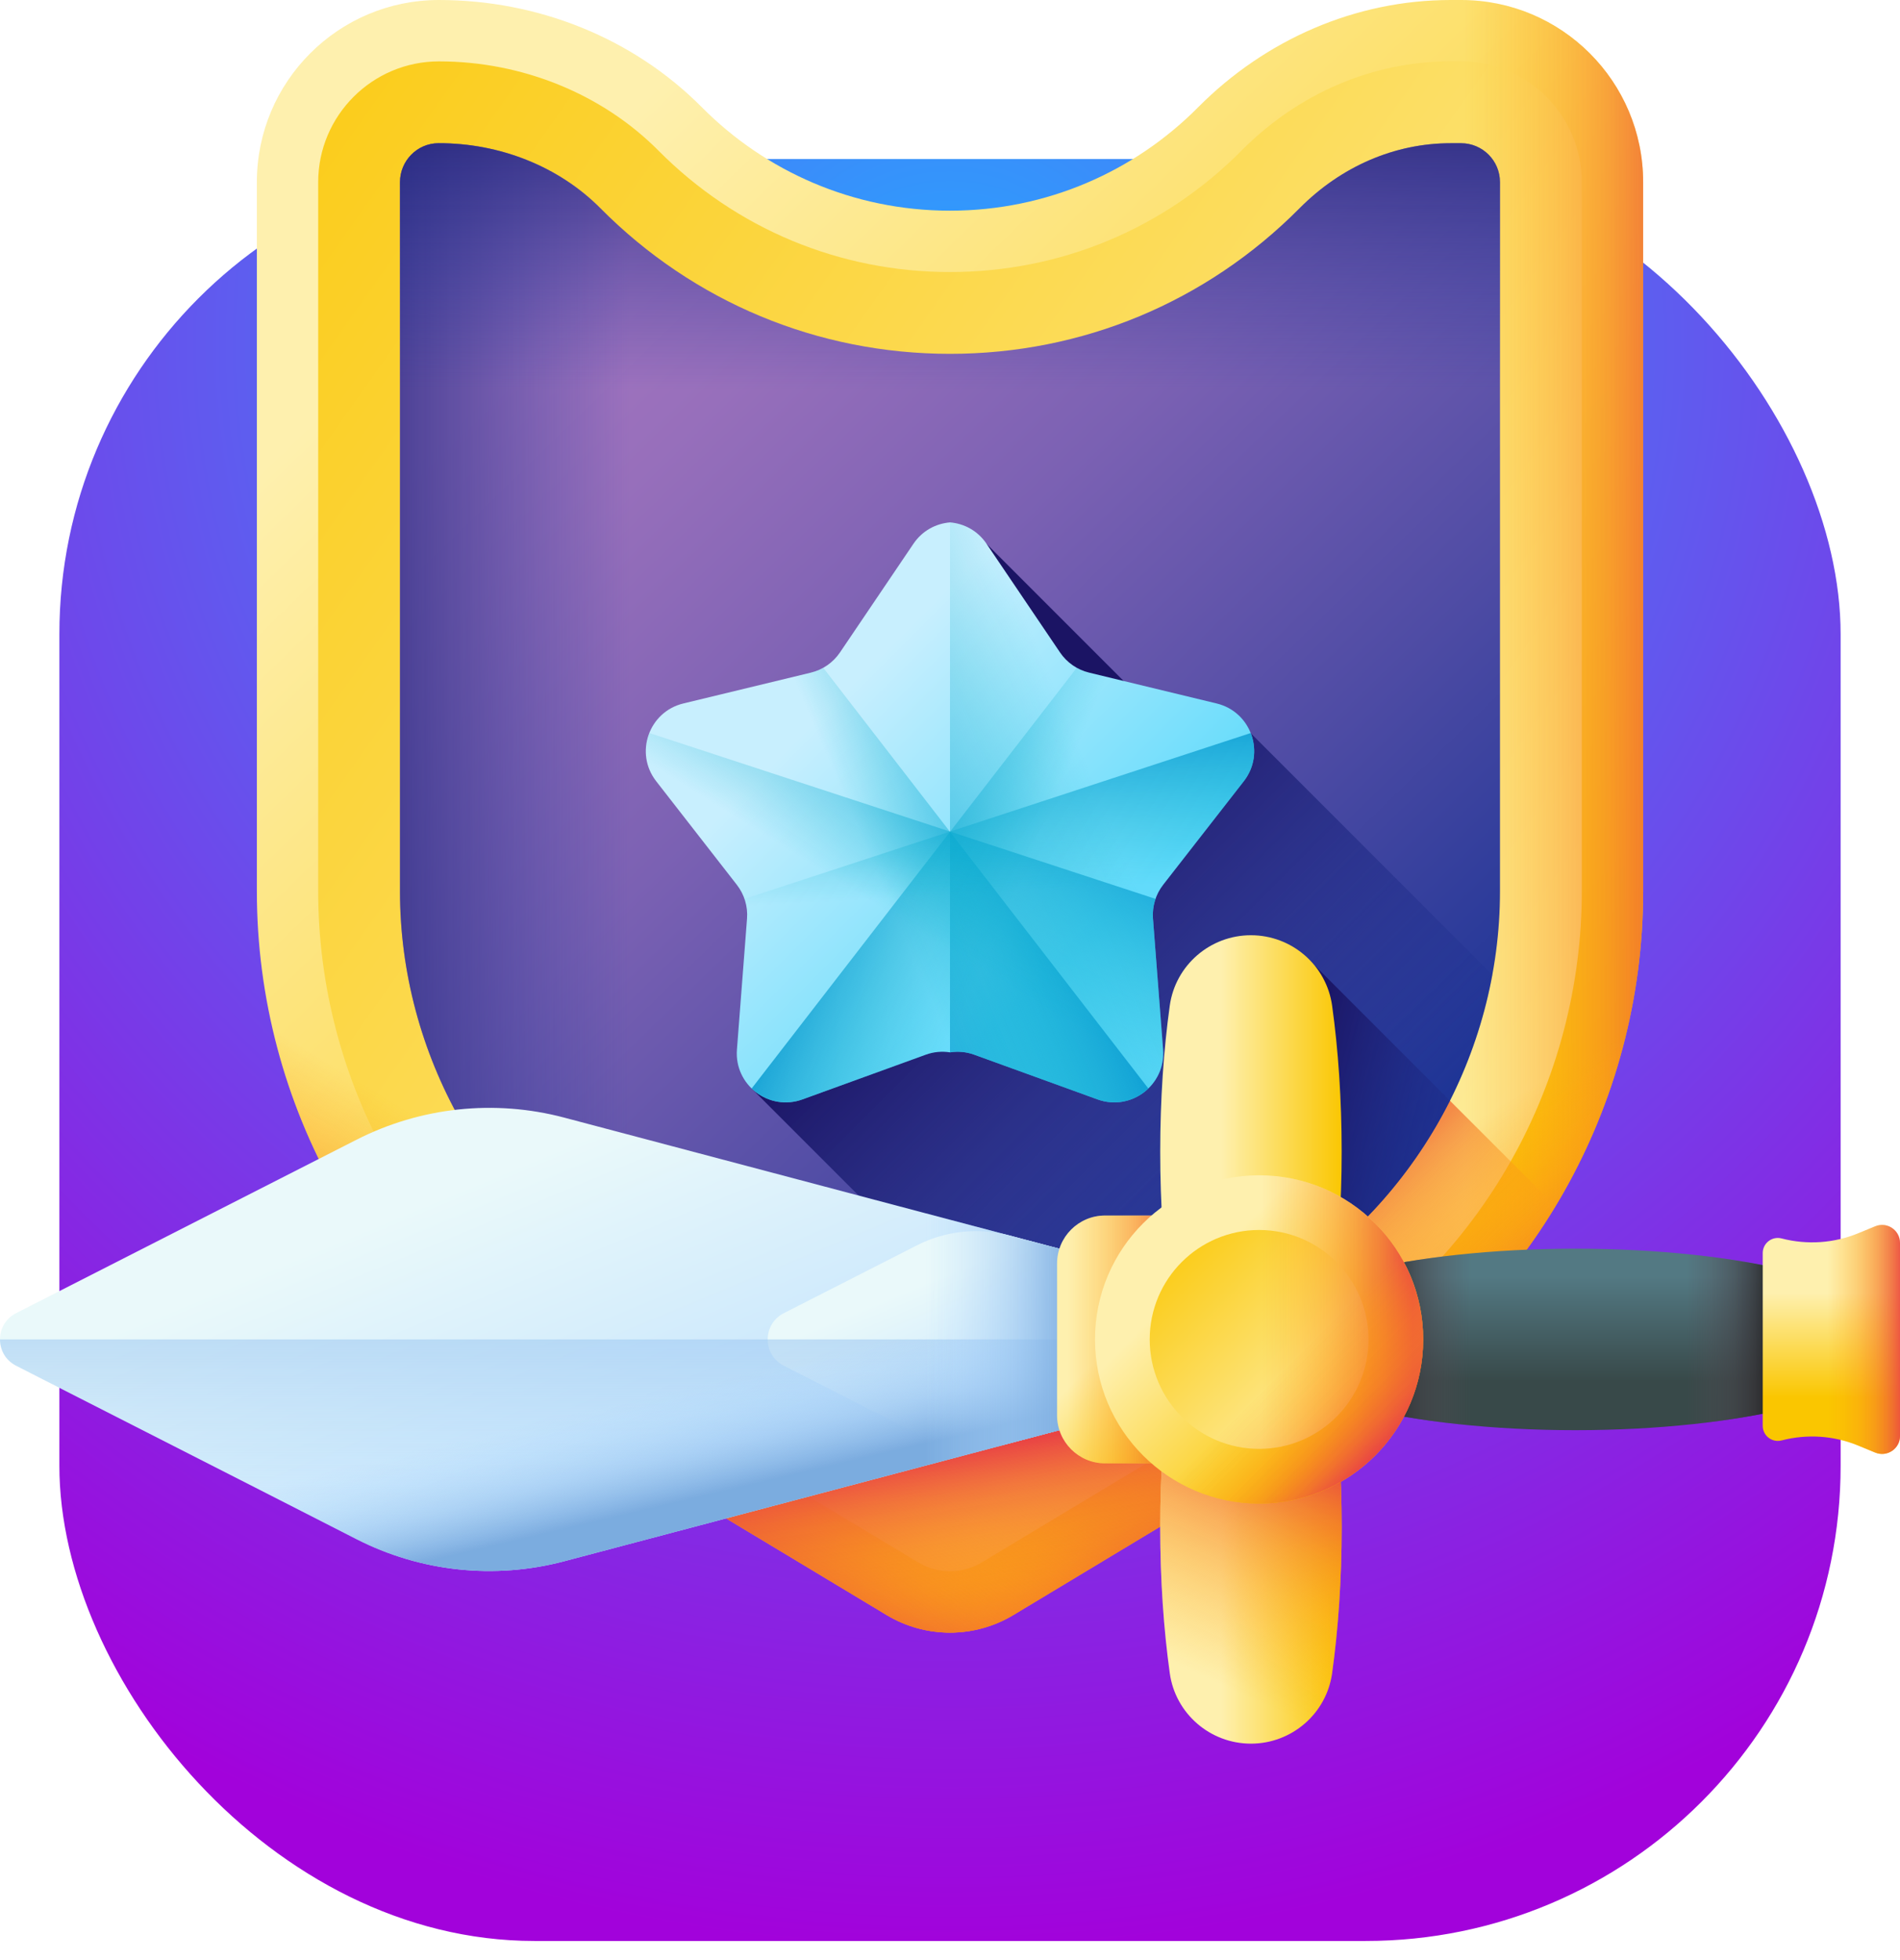
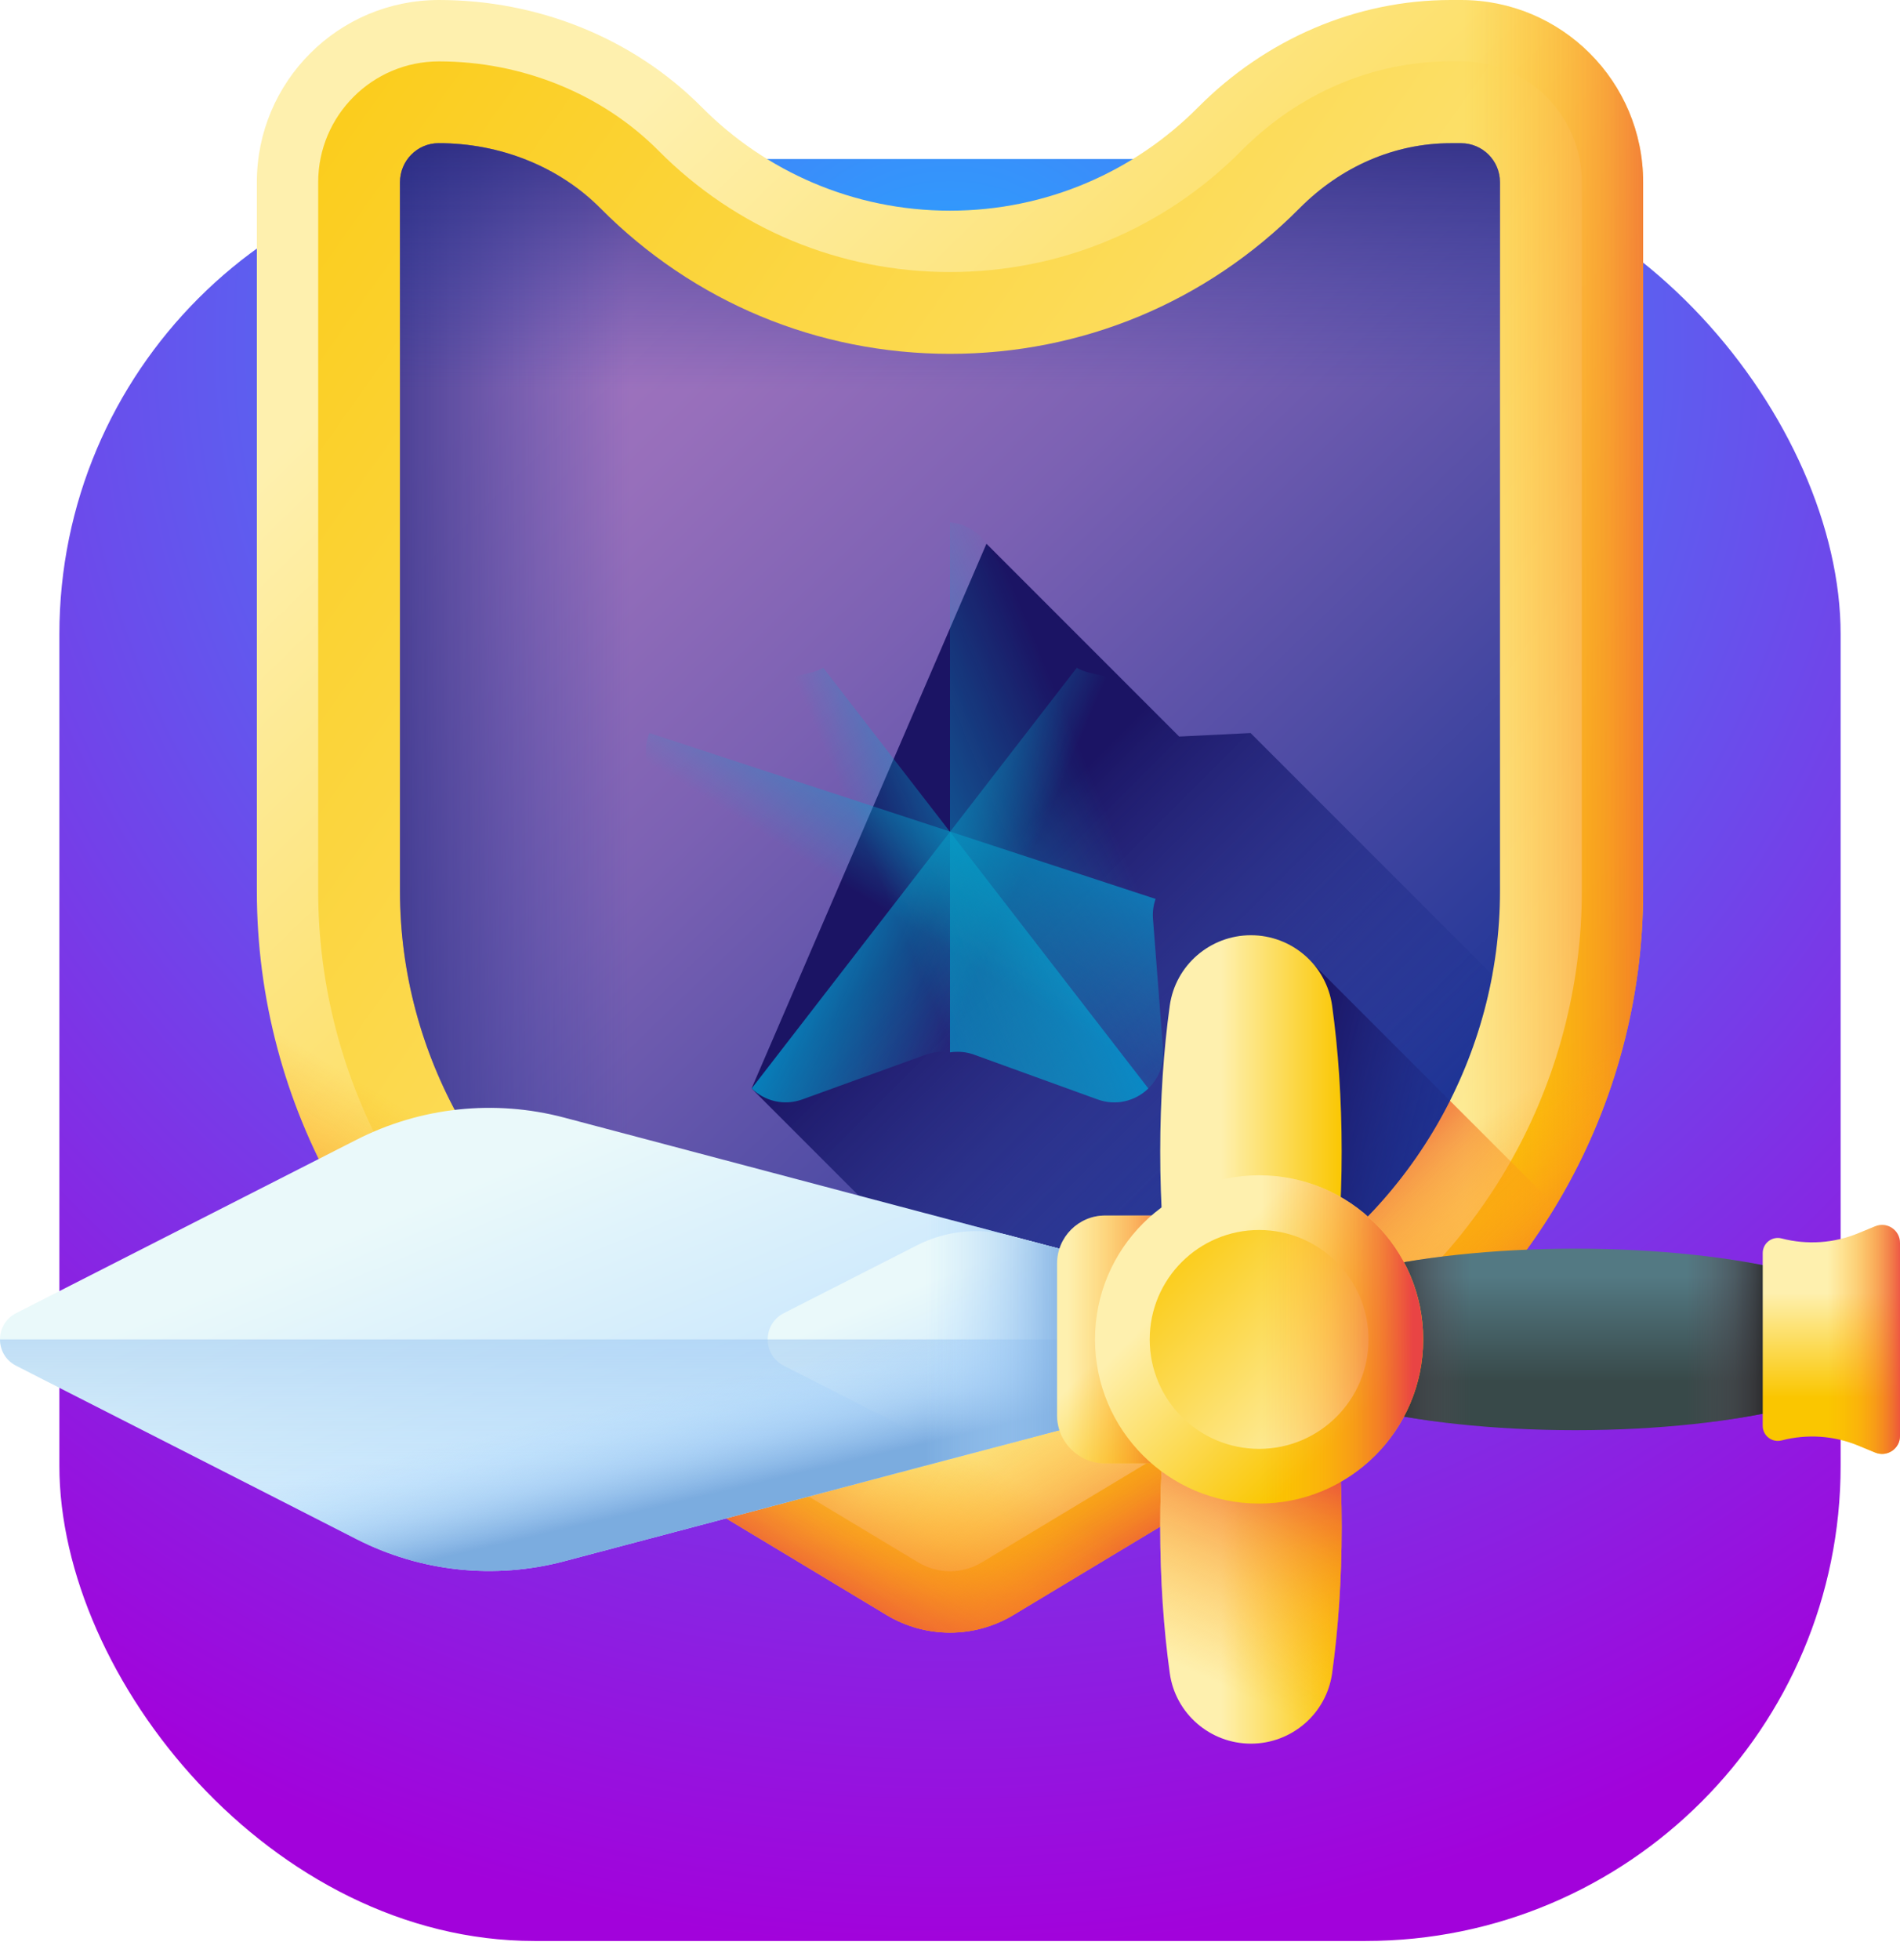
<svg xmlns="http://www.w3.org/2000/svg" width="64" height="66" viewBox="0 0 64 66" fill="none">
  <rect x="2" y="5.356" width="60" height="60" rx="16" fill="url(#paint0_radial_1579_922)" />
  <path d="M48.867 0C45.656 0 42.616 1.337 40.355 3.615C38.222 5.763 35.267 7.094 32 7.094C28.733 7.094 25.778 5.763 23.645 3.615C21.311 1.264 18.098 0 14.786 0C11.398 0 8.652 2.746 8.652 6.134V30.013C8.652 37.212 12.424 43.885 18.593 47.597L29.864 54.38C31.178 55.171 32.822 55.171 34.136 54.38L45.407 47.597C51.575 43.885 55.348 37.212 55.348 30.013V6.134C55.348 2.746 52.602 0 49.214 0L48.867 0Z" fill="url(#paint1_linear_1579_922)" />
  <path d="M32 52.907C31.623 52.907 31.253 52.804 30.93 52.61L19.658 45.827C16.936 44.189 14.671 41.861 13.108 39.096C11.545 36.331 10.718 33.19 10.718 30.013V6.134C10.718 3.891 12.543 2.067 14.786 2.067C17.588 2.067 20.283 3.162 22.179 5.071C24.797 7.708 28.285 9.16 32 9.16C35.715 9.16 39.203 7.708 41.821 5.071C43.745 3.133 46.247 2.066 48.867 2.066H49.214C51.457 2.066 53.282 3.891 53.282 6.134V30.013C53.282 33.19 52.455 36.331 50.892 39.096C49.329 41.861 47.064 44.189 44.342 45.827L33.07 52.61C32.747 52.804 32.377 52.907 32 52.907Z" fill="url(#paint2_linear_1579_922)" />
  <path d="M49.214 0H48.867C45.656 0 42.617 1.337 40.355 3.615C38.767 5.215 36.722 6.36 34.434 6.841V54.201L45.407 47.597C51.576 43.885 55.348 37.213 55.348 30.014V6.134C55.348 2.746 52.602 0 49.214 0Z" fill="url(#paint3_linear_1579_922)" />
  <path d="M8.652 26.862V30.013C8.652 37.212 12.424 43.885 18.593 47.597L29.864 54.38C31.178 55.171 32.822 55.171 34.136 54.38L45.407 47.597C51.575 43.885 55.348 37.212 55.348 30.013V26.862H8.652Z" fill="url(#paint4_linear_1579_922)" />
  <path d="M55.348 26.862V30.013C55.348 37.212 51.575 43.885 45.407 47.597L34.136 54.38C32.822 55.171 31.178 55.171 29.864 54.38L18.593 47.597C12.424 43.885 8.652 37.212 8.652 30.013V26.862H55.348Z" fill="url(#paint5_linear_1579_922)" />
  <path d="M44.298 32.521V48.265L45.407 47.597C48.319 45.845 50.696 43.433 52.395 40.617L44.298 32.521Z" fill="url(#paint6_linear_1579_922)" />
  <path d="M21.078 43.466C16.387 40.643 13.473 35.488 13.473 30.013V6.134C13.473 5.416 14.051 4.823 14.77 4.822C16.849 4.817 18.838 5.616 20.223 7.012C23.363 10.174 27.545 11.915 32 11.915C36.455 11.915 40.637 10.174 43.776 7.012C45.179 5.599 46.986 4.822 48.867 4.822H49.214C49.939 4.822 50.526 5.409 50.526 6.134V30.013C50.526 35.488 47.612 40.643 42.921 43.466L35.812 47.744C33.467 49.156 30.533 49.156 28.187 47.744L21.078 43.466Z" fill="url(#paint7_linear_1579_922)" />
  <path d="M30.49 11.847C26.606 11.499 23.005 9.814 20.223 7.012C18.838 5.616 16.849 4.817 14.77 4.822C14.051 4.823 13.473 5.416 13.473 6.134V30.013C13.473 35.489 16.387 40.643 21.078 43.466L28.187 47.744C28.91 48.179 29.689 48.48 30.49 48.647L30.49 11.847Z" fill="url(#paint8_linear_1579_922)" />
  <path d="M49.214 4.822H48.867C46.986 4.822 45.178 5.599 43.776 7.012C40.637 10.174 36.455 11.915 32 11.915C27.545 11.915 23.363 10.174 20.223 7.012C18.838 5.616 16.849 4.817 14.77 4.822C14.051 4.823 13.473 5.416 13.473 6.134V25.706H50.526V6.134C50.526 5.409 49.939 4.822 49.214 4.822Z" fill="url(#paint9_linear_1579_922)" />
  <path d="M42.125 24.683L39.72 24.801L33.228 18.309L25.316 36.651L36.185 47.52L42.921 43.466C46.798 41.133 49.459 37.207 50.267 32.824L42.125 24.683Z" fill="url(#paint10_linear_1579_922)" />
  <path d="M48.839 37.062L44.298 32.521V42.533C46.221 41.072 47.768 39.189 48.839 37.062Z" fill="url(#paint11_linear_1579_922)" />
-   <path d="M40.982 23.687L36.686 22.649C36.287 22.553 35.937 22.31 35.707 21.97L33.23 18.309C32.931 17.866 32.472 17.629 32 17.59C31.528 17.629 31.069 17.866 30.769 18.309L28.293 21.97C28.062 22.31 27.713 22.553 27.313 22.649L23.017 23.687C21.852 23.969 21.366 25.36 22.103 26.305L24.819 29.792C25.072 30.116 25.195 30.523 25.163 30.933L24.823 35.34C24.73 36.535 25.903 37.427 27.03 37.019L31.186 35.513C31.448 35.417 31.728 35.393 32 35.435C32.272 35.393 32.552 35.417 32.815 35.513L36.97 37.019C38.097 37.427 39.27 36.535 39.178 35.34L38.837 30.933C38.806 30.523 38.928 30.116 39.181 29.792L41.897 26.305C42.633 25.36 42.148 23.969 40.982 23.687Z" fill="url(#paint12_linear_1579_922)" />
  <path d="M32.814 35.513L36.969 37.019C38.097 37.427 39.269 36.535 39.177 35.34L38.837 30.933C38.805 30.523 38.928 30.116 39.18 29.792L41.897 26.306C42.633 25.36 42.148 23.969 40.983 23.688L36.686 22.649C36.287 22.553 35.938 22.311 35.707 21.97L33.231 18.309C32.931 17.866 32.472 17.629 32 17.591V35.435C32.272 35.393 32.552 35.418 32.814 35.513Z" fill="url(#paint13_linear_1579_922)" />
  <path d="M40.983 23.687L36.687 22.649C36.54 22.614 36.4 22.558 36.27 22.486L25.319 36.651C25.748 37.067 26.397 37.248 27.03 37.018L31.186 35.512C31.448 35.417 31.728 35.393 32 35.435C32.272 35.393 32.552 35.417 32.815 35.512L36.97 37.018C38.097 37.427 39.27 36.535 39.178 35.34L38.837 30.933C38.806 30.523 38.928 30.116 39.181 29.792L41.897 26.305C42.634 25.36 42.148 23.969 40.983 23.687Z" fill="url(#paint14_linear_1579_922)" />
  <path d="M23.017 23.687L27.314 22.649C27.46 22.614 27.6 22.558 27.73 22.486L38.681 36.651C38.252 37.067 37.603 37.248 36.97 37.018L32.814 35.513C32.552 35.417 32.272 35.393 32 35.435C31.728 35.393 31.448 35.417 31.186 35.513L27.03 37.019C25.903 37.427 24.73 36.535 24.823 35.34L25.163 30.933C25.195 30.523 25.072 30.116 24.819 29.792L22.103 26.305C21.366 25.36 21.852 23.969 23.017 23.687Z" fill="url(#paint15_linear_1579_922)" />
  <path d="M21.874 24.683C21.67 25.198 21.719 25.812 22.103 26.306L24.82 29.792C25.072 30.116 25.195 30.523 25.163 30.933L24.823 35.34C24.731 36.535 25.903 37.427 27.031 37.019L31.186 35.513C31.448 35.417 31.729 35.393 32 35.435C32.272 35.393 32.552 35.417 32.815 35.513L36.97 37.019C38.097 37.427 39.27 36.535 39.178 35.34L38.837 30.933C38.82 30.706 38.851 30.48 38.925 30.268L21.874 24.683Z" fill="url(#paint16_linear_1579_922)" />
-   <path d="M42.128 24.683C42.332 25.198 42.283 25.812 41.898 26.306L39.182 29.792C38.929 30.116 38.807 30.523 38.839 30.933L39.179 35.34C39.271 36.535 38.098 37.427 36.971 37.019L32.816 35.513C32.553 35.417 32.273 35.393 32.001 35.435C31.73 35.393 31.45 35.417 31.187 35.513L27.032 37.019C25.904 37.427 24.732 36.535 24.824 35.34L25.164 30.933C25.182 30.706 25.15 30.48 25.077 30.268L42.128 24.683Z" fill="url(#paint17_linear_1579_922)" />
-   <path d="M21.27 49.209L29.864 54.38C31.178 55.171 32.822 55.171 34.136 54.38L42.729 49.209V46.921H21.27V49.209Z" fill="url(#paint18_linear_1579_922)" />
  <path d="M41.82 43.67L19.002 37.631C16.658 37.011 14.168 37.277 12.008 38.377L0.542 44.217C-0.181 44.585 -0.181 45.618 0.542 45.986L12.008 51.826C14.168 52.926 16.658 53.191 19.002 52.571L41.82 46.533C43.29 46.144 43.29 44.058 41.82 43.67Z" fill="url(#paint19_linear_1579_922)" />
  <path d="M26.402 44.217L30.89 41.931C31.85 41.442 32.956 41.324 33.998 41.6L41.82 43.67C43.29 44.059 43.29 46.144 41.82 46.533L33.998 48.603C32.956 48.879 31.85 48.761 30.89 48.272L26.402 45.986C25.679 45.618 25.679 44.585 26.402 44.217Z" fill="url(#paint20_linear_1579_922)" />
  <path d="M41.82 46.533L19.002 52.571C16.658 53.191 14.168 52.926 12.008 51.826L0.542 45.986C0.181 45.802 0 45.452 0 45.101H42.922C42.922 45.72 42.555 46.339 41.82 46.533Z" fill="url(#paint21_linear_1579_922)" />
  <path d="M41.82 46.533L19.002 52.571C16.658 53.191 14.168 52.926 12.008 51.826L0.542 45.986C0.181 45.802 0 45.452 0 45.101H42.922C42.922 45.72 42.555 46.339 41.82 46.533Z" fill="url(#paint22_linear_1579_922)" />
  <path d="M21.516 38.297L41.82 43.67C43.289 44.059 43.289 46.144 41.82 46.533L21.516 51.906V38.297Z" fill="url(#paint23_linear_1579_922)" />
  <path d="M53.067 42.045C55.864 42.045 58.416 42.335 60.355 42.814V47.388C58.416 47.867 55.864 48.157 53.067 48.157C50.27 48.157 47.718 47.867 45.779 47.388V42.814C47.718 42.336 50.27 42.045 53.067 42.045Z" fill="url(#paint24_linear_1579_922)" />
  <path d="M60.356 42.814V47.388C58.785 47.776 56.813 48.04 54.635 48.127V42.076C56.813 42.163 58.785 42.427 60.356 42.814Z" fill="url(#paint25_linear_1579_922)" />
  <path d="M51.609 48.131C49.388 48.049 47.375 47.782 45.779 47.388V42.814C47.375 42.42 49.388 42.154 51.609 42.072V48.131Z" fill="url(#paint26_linear_1579_922)" />
  <path d="M60.012 48.502C59.69 48.585 59.376 48.342 59.376 48.01V45.101V42.193C59.376 41.86 59.69 41.617 60.012 41.701C60.871 41.924 61.779 41.862 62.599 41.524L63.165 41.291C63.563 41.127 64 41.42 64 41.851V45.101V48.352C64 48.782 63.563 49.075 63.165 48.911L62.599 48.678C61.779 48.34 60.871 48.278 60.012 48.502Z" fill="url(#paint27_linear_1579_922)" />
  <path d="M60.012 48.502C59.69 48.585 59.376 48.342 59.376 48.01V45.101V42.193C59.376 41.86 59.69 41.617 60.012 41.701C60.871 41.924 61.779 41.862 62.599 41.524L63.165 41.291C63.563 41.127 64 41.42 64 41.851V45.101V48.352C64 48.782 63.563 49.075 63.165 48.911L62.599 48.678C61.779 48.34 60.871 48.278 60.012 48.502Z" fill="url(#paint28_linear_1579_922)" />
  <path d="M45.193 51.423C45.193 53.191 45.077 54.862 44.871 56.341C44.681 57.702 43.511 58.712 42.137 58.712C40.763 58.712 39.593 57.702 39.403 56.341C39.197 54.862 39.081 53.191 39.081 51.423C39.081 49.655 39.197 47.985 39.403 46.505C39.593 45.144 40.763 44.135 42.137 44.135C43.511 44.135 44.681 45.144 44.871 46.505C45.077 47.985 45.193 49.655 45.193 51.423Z" fill="url(#paint29_linear_1579_922)" />
  <path d="M45.193 51.423C45.193 53.191 45.077 54.862 44.871 56.341C44.681 57.702 43.511 58.712 42.137 58.712C40.763 58.712 39.593 57.702 39.403 56.341C39.197 54.862 39.081 53.191 39.081 51.423C39.081 49.655 39.197 47.985 39.403 46.505C39.593 45.144 40.763 44.135 42.137 44.135C43.511 44.135 44.681 45.144 44.871 46.505C45.077 47.985 45.193 49.655 45.193 51.423Z" fill="url(#paint30_linear_1579_922)" />
  <path d="M45.193 38.779C45.193 40.547 45.077 42.218 44.871 43.697C44.681 45.058 43.511 46.067 42.137 46.067C40.763 46.067 39.593 45.058 39.403 43.697C39.197 42.218 39.081 40.547 39.081 38.779C39.081 37.011 39.197 35.34 39.403 33.861C39.593 32.5 40.763 31.491 42.137 31.491C43.511 31.491 44.681 32.5 44.871 33.861C45.077 35.341 45.193 37.011 45.193 38.779Z" fill="url(#paint31_linear_1579_922)" />
  <path d="M40.406 49.274V40.929H37.222C36.33 40.929 35.606 41.652 35.606 42.545V47.658C35.606 48.55 36.33 49.274 37.222 49.274H40.406V49.274Z" fill="url(#paint32_linear_1579_922)" />
  <path d="M40.406 49.274V40.929H37.222C36.33 40.929 35.606 41.652 35.606 42.545V47.658C35.606 48.55 36.33 49.274 37.222 49.274H40.406V49.274Z" fill="url(#paint33_linear_1579_922)" />
  <path d="M42.412 50.629C45.465 50.629 47.94 48.154 47.94 45.101C47.94 42.048 45.465 39.574 42.412 39.574C39.359 39.574 36.884 42.048 36.884 45.101C36.884 48.154 39.359 50.629 42.412 50.629Z" fill="url(#paint34_linear_1579_922)" />
  <path d="M42.412 48.786C44.447 48.786 46.097 47.137 46.097 45.101C46.097 43.066 44.447 41.416 42.412 41.416C40.377 41.416 38.727 43.066 38.727 45.101C38.727 47.137 40.376 48.786 42.412 48.786Z" fill="url(#paint35_linear_1579_922)" />
  <path d="M42.411 39.574C45.465 39.574 47.939 42.049 47.939 45.102C47.939 48.154 45.465 50.629 42.411 50.629C41.75 50.629 41.117 50.513 40.529 50.3V39.903C41.117 39.69 41.75 39.574 42.411 39.574Z" fill="url(#paint36_linear_1579_922)" />
-   <path d="M46.32 41.193C48.479 43.351 48.479 46.851 46.32 49.01C44.162 51.169 40.661 51.169 38.503 49.01C38.035 48.543 37.669 48.012 37.404 47.446L44.756 40.094C45.322 40.359 45.853 40.725 46.32 41.193Z" fill="url(#paint37_linear_1579_922)" />
  <defs>
    <radialGradient id="paint0_radial_1579_922" cx="0" cy="0" r="1" gradientUnits="userSpaceOnUse" gradientTransform="translate(32 11.856) rotate(90) scale(53.5)">
      <stop stop-color="#28A5FF" />
      <stop offset="1" stop-color="#A202DB" />
    </radialGradient>
    <linearGradient id="paint1_linear_1579_922" x1="18.158" y1="6.715" x2="51.217" y2="40.807" gradientUnits="userSpaceOnUse">
      <stop stop-color="#FEF0AE" />
      <stop offset="1" stop-color="#FAC600" />
    </linearGradient>
    <linearGradient id="paint2_linear_1579_922" x1="59.996" y1="41.611" x2="-0.34" y2="-1.093" gradientUnits="userSpaceOnUse">
      <stop stop-color="#FEF0AE" />
      <stop offset="1" stop-color="#FAC600" />
    </linearGradient>
    <linearGradient id="paint3_linear_1579_922" x1="49.311" y1="27.101" x2="57.06" y2="27.101" gradientUnits="userSpaceOnUse">
      <stop stop-color="#FEA613" stop-opacity="0" />
      <stop offset="0.203" stop-color="#FDA215" stop-opacity="0.203" />
      <stop offset="0.405" stop-color="#FB961B" stop-opacity="0.405" />
      <stop offset="0.607" stop-color="#F68225" stop-opacity="0.607" />
      <stop offset="0.807" stop-color="#F06633" stop-opacity="0.807" />
      <stop offset="1" stop-color="#E94444" />
    </linearGradient>
    <linearGradient id="paint4_linear_1579_922" x1="39.64" y1="43.866" x2="43.412" y2="50.064" gradientUnits="userSpaceOnUse">
      <stop stop-color="#FEA613" stop-opacity="0" />
      <stop offset="0.203" stop-color="#FDA215" stop-opacity="0.203" />
      <stop offset="0.405" stop-color="#FB961B" stop-opacity="0.405" />
      <stop offset="0.607" stop-color="#F68225" stop-opacity="0.607" />
      <stop offset="0.807" stop-color="#F06633" stop-opacity="0.807" />
      <stop offset="1" stop-color="#E94444" />
    </linearGradient>
    <linearGradient id="paint5_linear_1579_922" x1="24.36" y1="43.866" x2="20.587" y2="50.064" gradientUnits="userSpaceOnUse">
      <stop stop-color="#FEA613" stop-opacity="0" />
      <stop offset="0.203" stop-color="#FDA215" stop-opacity="0.203" />
      <stop offset="0.405" stop-color="#FB961B" stop-opacity="0.405" />
      <stop offset="0.607" stop-color="#F68225" stop-opacity="0.607" />
      <stop offset="0.807" stop-color="#F06633" stop-opacity="0.807" />
      <stop offset="1" stop-color="#E94444" />
    </linearGradient>
    <linearGradient id="paint6_linear_1579_922" x1="49.35" y1="45.445" x2="43.688" y2="39.783" gradientUnits="userSpaceOnUse">
      <stop stop-color="#FEA613" stop-opacity="0" />
      <stop offset="0.203" stop-color="#FDA215" stop-opacity="0.203" />
      <stop offset="0.405" stop-color="#FB961B" stop-opacity="0.405" />
      <stop offset="0.607" stop-color="#F68225" stop-opacity="0.607" />
      <stop offset="0.807" stop-color="#F06633" stop-opacity="0.807" />
      <stop offset="1" stop-color="#E94444" />
    </linearGradient>
    <linearGradient id="paint7_linear_1579_922" x1="20.48" y1="9.105" x2="48.017" y2="37.503" gradientUnits="userSpaceOnUse">
      <stop stop-color="#A274BF" />
      <stop offset="0.143" stop-color="#976FBB" />
      <stop offset="0.393" stop-color="#7B61B3" />
      <stop offset="0.716" stop-color="#4D4BA4" />
      <stop offset="1" stop-color="#1F3596" />
    </linearGradient>
    <linearGradient id="paint8_linear_1579_922" x1="21.192" y1="26.734" x2="8.994" y2="26.734" gradientUnits="userSpaceOnUse">
      <stop stop-color="#1F3596" stop-opacity="0" />
      <stop offset="0.263" stop-color="#1F3191" stop-opacity="0.263" />
      <stop offset="0.591" stop-color="#1D2781" stop-opacity="0.591" />
      <stop offset="0.953" stop-color="#1B1768" stop-opacity="0.953" />
      <stop offset="1" stop-color="#1B1464" />
    </linearGradient>
    <linearGradient id="paint9_linear_1579_922" x1="32" y1="13.102" x2="32" y2="1.279" gradientUnits="userSpaceOnUse">
      <stop stop-color="#1F3596" stop-opacity="0" />
      <stop offset="0.263" stop-color="#1F3191" stop-opacity="0.263" />
      <stop offset="0.591" stop-color="#1D2781" stop-opacity="0.591" />
      <stop offset="0.953" stop-color="#1B1768" stop-opacity="0.953" />
      <stop offset="1" stop-color="#1B1464" />
    </linearGradient>
    <linearGradient id="paint10_linear_1579_922" x1="46.572" y1="43.518" x2="32.702" y2="29.648" gradientUnits="userSpaceOnUse">
      <stop stop-color="#1F3596" stop-opacity="0" />
      <stop offset="0.263" stop-color="#1F3191" stop-opacity="0.263" />
      <stop offset="0.591" stop-color="#1D2781" stop-opacity="0.591" />
      <stop offset="0.953" stop-color="#1B1768" stop-opacity="0.953" />
      <stop offset="1" stop-color="#1B1464" />
    </linearGradient>
    <linearGradient id="paint11_linear_1579_922" x1="52.528" y1="39.541" x2="43.556" y2="37.345" gradientUnits="userSpaceOnUse">
      <stop stop-color="#1F3596" stop-opacity="0" />
      <stop offset="0.263" stop-color="#1F3191" stop-opacity="0.263" />
      <stop offset="0.591" stop-color="#1D2781" stop-opacity="0.591" />
      <stop offset="0.953" stop-color="#1B1768" stop-opacity="0.953" />
      <stop offset="1" stop-color="#1B1464" />
    </linearGradient>
    <linearGradient id="paint12_linear_1579_922" x1="27.437" y1="24.284" x2="35.665" y2="32.512" gradientUnits="userSpaceOnUse">
      <stop stop-color="#C8EFFE" />
      <stop offset="1" stop-color="#62DBFB" />
    </linearGradient>
    <linearGradient id="paint13_linear_1579_922" x1="36.93" y1="26.527" x2="25.557" y2="31.229" gradientUnits="userSpaceOnUse">
      <stop stop-color="#07B2CD" stop-opacity="0" />
      <stop offset="0.455" stop-color="#05A5CE" stop-opacity="0.455" />
      <stop offset="1" stop-color="#0290CF" />
    </linearGradient>
    <linearGradient id="paint14_linear_1579_922" x1="33.961" y1="30.563" x2="27.734" y2="27.895" gradientUnits="userSpaceOnUse">
      <stop stop-color="#07B2CD" stop-opacity="0" />
      <stop offset="0.455" stop-color="#05A5CE" stop-opacity="0.455" />
      <stop offset="1" stop-color="#0290CF" />
    </linearGradient>
    <linearGradient id="paint15_linear_1579_922" x1="30.039" y1="30.563" x2="36.266" y2="27.895" gradientUnits="userSpaceOnUse">
      <stop stop-color="#07B2CD" stop-opacity="0" />
      <stop offset="0.455" stop-color="#05A5CE" stop-opacity="0.455" />
      <stop offset="1" stop-color="#0290CF" />
    </linearGradient>
    <linearGradient id="paint16_linear_1579_922" x1="30.177" y1="30.876" x2="34.18" y2="24.442" gradientUnits="userSpaceOnUse">
      <stop stop-color="#07B2CD" stop-opacity="0" />
      <stop offset="0.455" stop-color="#05A5CE" stop-opacity="0.455" />
      <stop offset="1" stop-color="#0290CF" />
    </linearGradient>
    <linearGradient id="paint17_linear_1579_922" x1="33.516" y1="30.063" x2="33.182" y2="23.773" gradientUnits="userSpaceOnUse">
      <stop stop-color="#07B2CD" stop-opacity="0" />
      <stop offset="0.455" stop-color="#05A5CE" stop-opacity="0.455" />
      <stop offset="1" stop-color="#0290CF" />
    </linearGradient>
    <linearGradient id="paint18_linear_1579_922" x1="33.388" y1="56.532" x2="32.133" y2="48.877" gradientUnits="userSpaceOnUse">
      <stop stop-color="#FEA613" stop-opacity="0" />
      <stop offset="0.203" stop-color="#FDA215" stop-opacity="0.203" />
      <stop offset="0.405" stop-color="#FB961B" stop-opacity="0.405" />
      <stop offset="0.607" stop-color="#F68225" stop-opacity="0.607" />
      <stop offset="0.807" stop-color="#F06633" stop-opacity="0.807" />
      <stop offset="1" stop-color="#E94444" />
    </linearGradient>
    <linearGradient id="paint19_linear_1579_922" x1="18.796" y1="38.627" x2="25.569" y2="54.943" gradientUnits="userSpaceOnUse">
      <stop stop-color="#EAF9FA" />
      <stop offset="1" stop-color="#B3DAFE" />
    </linearGradient>
    <linearGradient id="paint20_linear_1579_922" x1="33.257" y1="42.315" x2="36.275" y2="49.586" gradientUnits="userSpaceOnUse">
      <stop stop-color="#EAF9FA" />
      <stop offset="1" stop-color="#B3DAFE" />
    </linearGradient>
    <linearGradient id="paint21_linear_1579_922" x1="21.461" y1="52.499" x2="21.461" y2="38.981" gradientUnits="userSpaceOnUse">
      <stop stop-color="#B3DAFE" stop-opacity="0" />
      <stop offset="0.244" stop-color="#ACD5FA" stop-opacity="0.244" />
      <stop offset="0.589" stop-color="#9AC5F0" stop-opacity="0.589" />
      <stop offset="0.993" stop-color="#7CACDF" stop-opacity="0.993" />
      <stop offset="1" stop-color="#7BACDF" />
    </linearGradient>
    <linearGradient id="paint22_linear_1579_922" x1="21.894" y1="46.984" x2="22.75" y2="50.598" gradientUnits="userSpaceOnUse">
      <stop stop-color="#B3DAFE" stop-opacity="0" />
      <stop offset="0.244" stop-color="#ACD5FA" stop-opacity="0.244" />
      <stop offset="0.589" stop-color="#9AC5F0" stop-opacity="0.589" />
      <stop offset="0.993" stop-color="#7CACDF" stop-opacity="0.993" />
      <stop offset="1" stop-color="#7BACDF" />
    </linearGradient>
    <linearGradient id="paint23_linear_1579_922" x1="31.162" y1="45.101" x2="36.195" y2="45.101" gradientUnits="userSpaceOnUse">
      <stop stop-color="#B3DAFE" stop-opacity="0" />
      <stop offset="0.244" stop-color="#ACD5FA" stop-opacity="0.244" />
      <stop offset="0.589" stop-color="#9AC5F0" stop-opacity="0.589" />
      <stop offset="0.993" stop-color="#7CACDF" stop-opacity="0.993" />
      <stop offset="1" stop-color="#7BACDF" />
    </linearGradient>
    <linearGradient id="paint24_linear_1579_922" x1="53.062" y1="42.986" x2="53.062" y2="46.507" gradientUnits="userSpaceOnUse">
      <stop stop-color="#537983" />
      <stop offset="1" stop-color="#384949" />
    </linearGradient>
    <linearGradient id="paint25_linear_1579_922" x1="56.803" y1="45.093" x2="59.831" y2="45.094" gradientUnits="userSpaceOnUse">
      <stop stop-color="#554E56" stop-opacity="0" />
      <stop offset="0.269" stop-color="#524B52" stop-opacity="0.269" />
      <stop offset="0.521" stop-color="#464147" stop-opacity="0.521" />
      <stop offset="0.765" stop-color="#343034" stop-opacity="0.765" />
      <stop offset="1" stop-color="#1A1A1A" />
    </linearGradient>
    <linearGradient id="paint26_linear_1579_922" x1="49.563" y1="45.093" x2="46.485" y2="45.093" gradientUnits="userSpaceOnUse">
      <stop stop-color="#554E56" stop-opacity="0" />
      <stop offset="0.269" stop-color="#524B52" stop-opacity="0.269" />
      <stop offset="0.521" stop-color="#464147" stop-opacity="0.521" />
      <stop offset="0.765" stop-color="#343034" stop-opacity="0.765" />
      <stop offset="1" stop-color="#1A1A1A" />
    </linearGradient>
    <linearGradient id="paint27_linear_1579_922" x1="61.688" y1="43.534" x2="61.688" y2="47.074" gradientUnits="userSpaceOnUse">
      <stop stop-color="#FEF0AE" />
      <stop offset="1" stop-color="#FAC600" />
    </linearGradient>
    <linearGradient id="paint28_linear_1579_922" x1="61.57" y1="45.101" x2="64.161" y2="45.101" gradientUnits="userSpaceOnUse">
      <stop stop-color="#FEA613" stop-opacity="0" />
      <stop offset="0.203" stop-color="#FDA215" stop-opacity="0.203" />
      <stop offset="0.405" stop-color="#FB961B" stop-opacity="0.405" />
      <stop offset="0.607" stop-color="#F68225" stop-opacity="0.607" />
      <stop offset="0.807" stop-color="#F06633" stop-opacity="0.807" />
      <stop offset="1" stop-color="#E94444" />
    </linearGradient>
    <linearGradient id="paint29_linear_1579_922" x1="41.127" y1="51.414" x2="45.252" y2="51.414" gradientUnits="userSpaceOnUse">
      <stop stop-color="#FEF0AE" />
      <stop offset="1" stop-color="#FAC600" />
    </linearGradient>
    <linearGradient id="paint30_linear_1579_922" x1="39.944" y1="56.181" x2="43.504" y2="48.429" gradientUnits="userSpaceOnUse">
      <stop stop-color="#FEA613" stop-opacity="0" />
      <stop offset="0.203" stop-color="#FDA215" stop-opacity="0.203" />
      <stop offset="0.405" stop-color="#FB961B" stop-opacity="0.405" />
      <stop offset="0.607" stop-color="#F68225" stop-opacity="0.607" />
      <stop offset="0.807" stop-color="#F06633" stop-opacity="0.807" />
      <stop offset="1" stop-color="#E94444" />
    </linearGradient>
    <linearGradient id="paint31_linear_1579_922" x1="41.127" y1="38.772" x2="45.252" y2="38.772" gradientUnits="userSpaceOnUse">
      <stop stop-color="#FEF0AE" />
      <stop offset="1" stop-color="#FAC600" />
    </linearGradient>
    <linearGradient id="paint32_linear_1579_922" x1="38.041" y1="44.663" x2="41.551" y2="48.173" gradientUnits="userSpaceOnUse">
      <stop stop-color="#FEF0AE" />
      <stop offset="1" stop-color="#FAC600" />
    </linearGradient>
    <linearGradient id="paint33_linear_1579_922" x1="35.983" y1="45.101" x2="39.875" y2="45.101" gradientUnits="userSpaceOnUse">
      <stop stop-color="#FEA613" stop-opacity="0" />
      <stop offset="0.203" stop-color="#FDA215" stop-opacity="0.203" />
      <stop offset="0.405" stop-color="#FB961B" stop-opacity="0.405" />
      <stop offset="0.607" stop-color="#F68225" stop-opacity="0.607" />
      <stop offset="0.807" stop-color="#F06633" stop-opacity="0.807" />
      <stop offset="1" stop-color="#E94444" />
    </linearGradient>
    <linearGradient id="paint34_linear_1579_922" x1="40.233" y1="42.922" x2="45.42" y2="48.11" gradientUnits="userSpaceOnUse">
      <stop stop-color="#FEF0AE" />
      <stop offset="1" stop-color="#FAC600" />
    </linearGradient>
    <linearGradient id="paint35_linear_1579_922" x1="45.534" y1="48.223" x2="38.607" y2="41.297" gradientUnits="userSpaceOnUse">
      <stop stop-color="#FEF0AE" />
      <stop offset="1" stop-color="#FAC600" />
    </linearGradient>
    <linearGradient id="paint36_linear_1579_922" x1="42.492" y1="45.101" x2="47.586" y2="45.101" gradientUnits="userSpaceOnUse">
      <stop stop-color="#FEA613" stop-opacity="0" />
      <stop offset="0.203" stop-color="#FDA215" stop-opacity="0.203" />
      <stop offset="0.405" stop-color="#FB961B" stop-opacity="0.405" />
      <stop offset="0.607" stop-color="#F68225" stop-opacity="0.607" />
      <stop offset="0.807" stop-color="#F06633" stop-opacity="0.807" />
      <stop offset="1" stop-color="#E94444" />
    </linearGradient>
    <linearGradient id="paint37_linear_1579_922" x1="43.324" y1="46.014" x2="46.339" y2="49.029" gradientUnits="userSpaceOnUse">
      <stop stop-color="#FEA613" stop-opacity="0" />
      <stop offset="0.203" stop-color="#FDA215" stop-opacity="0.203" />
      <stop offset="0.405" stop-color="#FB961B" stop-opacity="0.405" />
      <stop offset="0.607" stop-color="#F68225" stop-opacity="0.607" />
      <stop offset="0.807" stop-color="#F06633" stop-opacity="0.807" />
      <stop offset="1" stop-color="#E94444" />
    </linearGradient>
  </defs>
</svg>